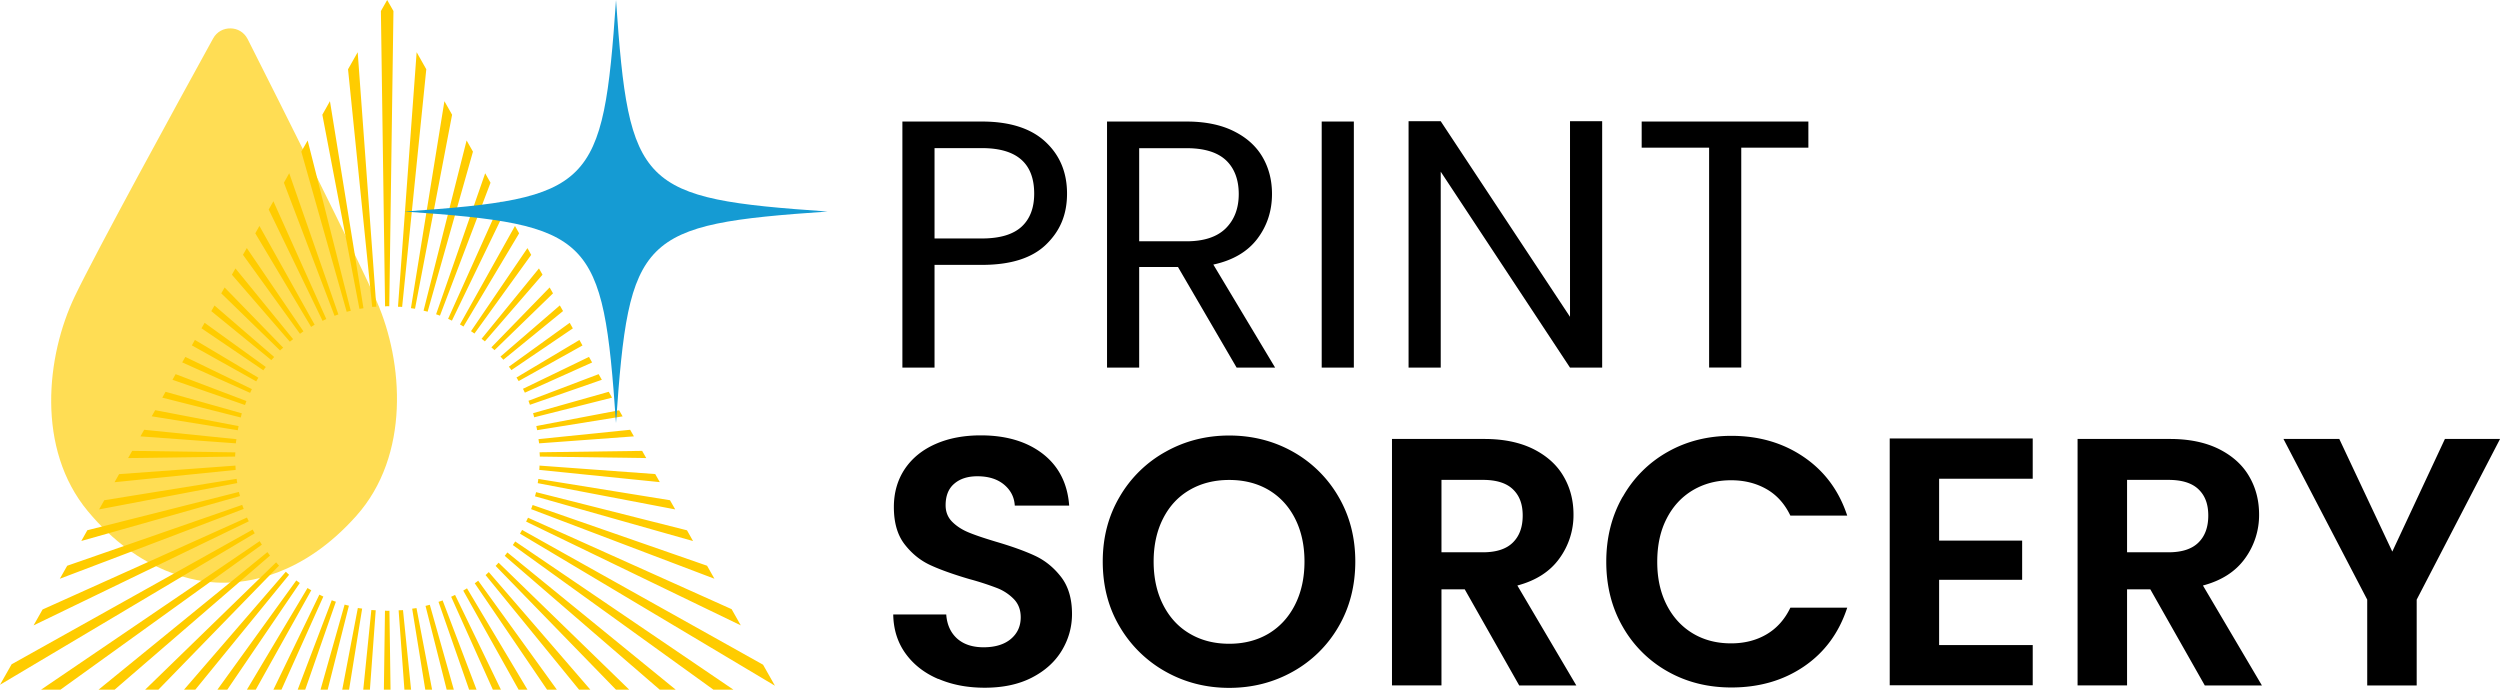
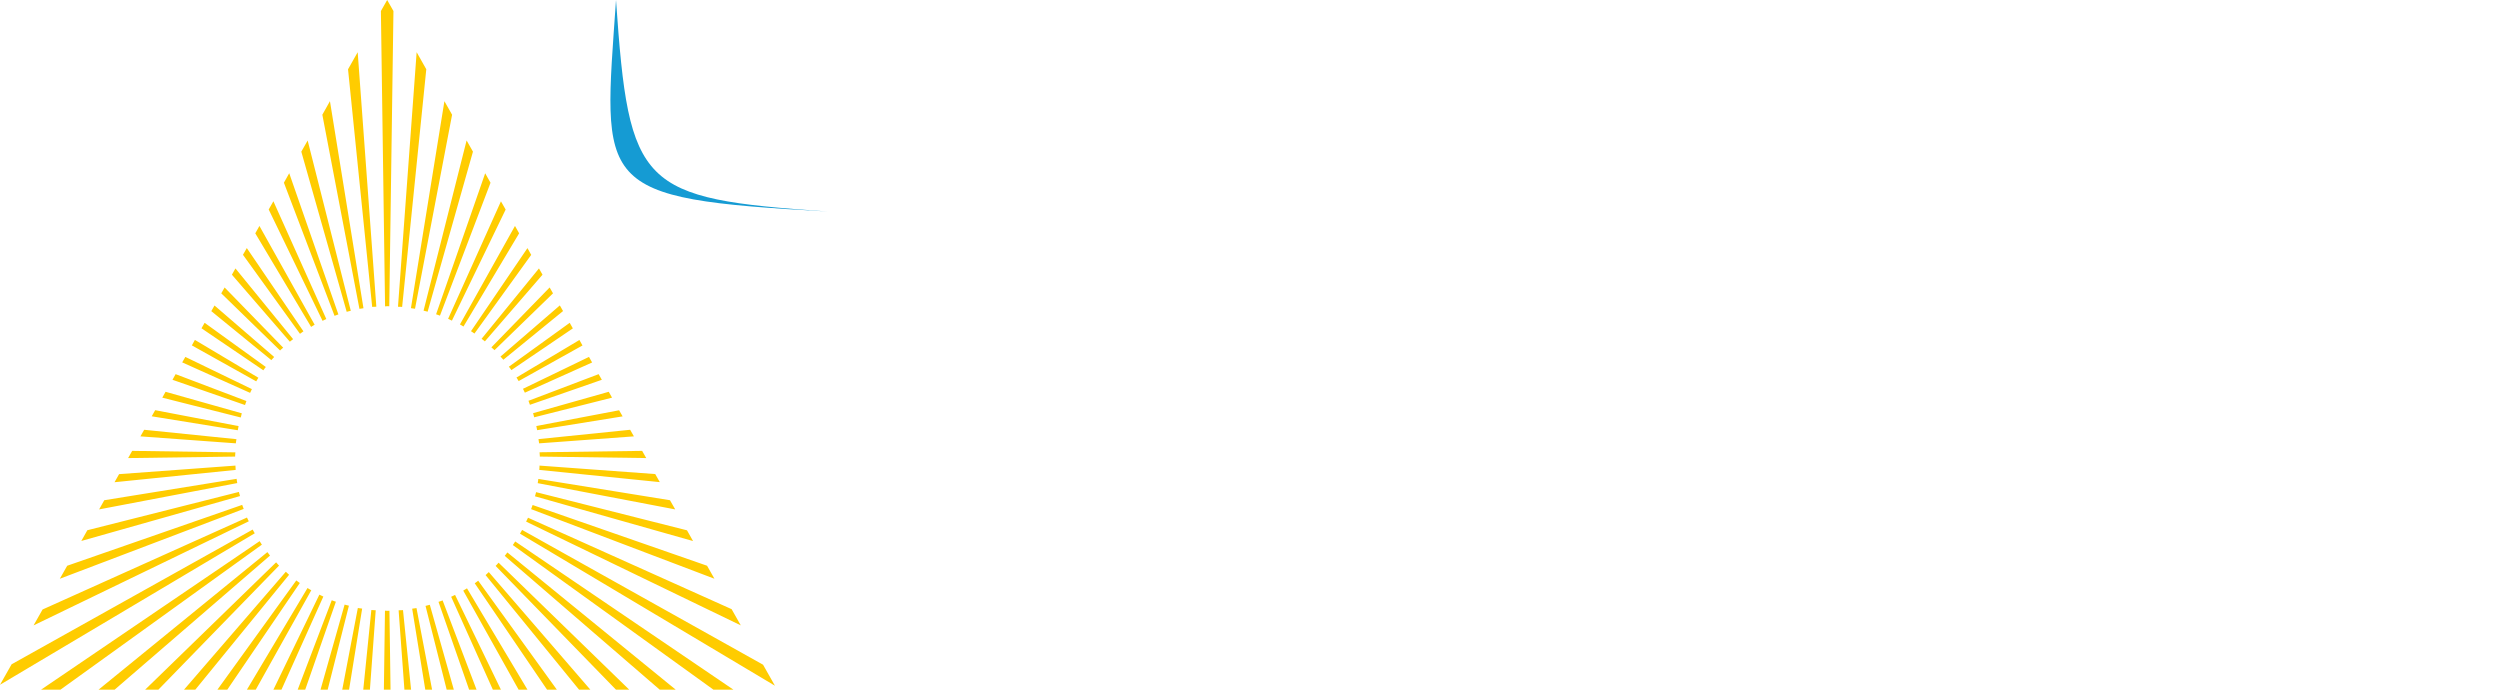
<svg xmlns="http://www.w3.org/2000/svg" width="203" height="56" viewBox="0 0 203 56" fill="none">
  <g clip-path="url(#iec3vcldsa)">
    <path d="M41.644 44.26 57.93 56h1.623L41.835 43.966c-.063.096-.127.198-.197.293m-.656.878L53.569 56h1.299l-13.67-11.143c-.07.096-.14.191-.216.28zm-.739.815L50.016 56h1.076L40.485 45.69c-.082.09-.152.18-.242.262zm-.815.744L47.019 56h.916l-8.244-9.545c-.09.076-.172.165-.261.241zm-.878.669L44.42 56h.796l-6.386-8.846c-.095.07-.185.147-.286.21m-.93.592L42.11 56h.72l-4.91-8.228a7.83 7.83 0 0 1-.305.184zm-.98.503L40.02 56h.655l-3.724-7.694-.318.153zm-1.025.42L38.092 56h.604l-2.756-7.248c-.109.044-.223.082-.338.12m-1.05.325L36.27 56h.58l-1.95-6.892c-.114.032-.228.058-.343.09m-1.089.228L34.533 56h.553l-1.267-6.624c-.114.019-.235.031-.35.05zm-1.101.134.471 6.44h.541l-.656-6.46c-.12.014-.241.007-.356.02zm-1.108.032L31.171 56h.541l-.089-6.408c-.05 0-.102.006-.153.006-.07 0-.133-.006-.203-.012m-1.115-.051L29.497 56h.54l.472-6.446a96.049 96.049 0 0 1-.357-.02zm-1.095-.172L27.79 56h.554l1.063-6.58c-.114-.02-.235-.032-.35-.05m-1.076-.274L26.027 56h.58l1.724-6.816c-.114-.031-.229-.057-.343-.088m-1.05-.357L24.173 56h.611l2.49-7.14a7.22 7.22 0 0 1-.338-.12zm-1.007-.452L22.201 56h.655l3.4-7.56c-.108-.05-.216-.102-.318-.153m-.968-.54L20.049 56h.719l4.508-8.07c-.102-.056-.204-.12-.306-.184zm-.91-.618L17.654 56h.802l5.889-8.66-.287-.21zm-.854-.7L14.943 56h.916l7.615-9.33c-.09-.076-.172-.158-.261-.24m-.79-.77L11.785 56h1.076l9.798-10.074c-.083-.082-.16-.178-.236-.26m-.713-.834L8.003 56h1.305l12.619-10.888c-.077-.09-.14-.191-.217-.28zm-.63-.891L3.336 56H4.91l16.355-11.773c-.063-.095-.12-.19-.184-.286zm-.56-.942L.942 53.94 0 55.604l20.685-12.3c-.057-.102-.114-.198-.165-.3m-.465-.98L3.457 49.49l-.732 1.292L20.2 42.33c-.044-.102-.102-.204-.146-.312m-.382-1.024L5.456 45.939l-.598 1.056 14.93-5.67c-.039-.108-.083-.216-.122-.33m-.267-1.05L7.092 43.055l-.49.872 12.886-3.646c-.025-.115-.063-.223-.089-.337zm-.19-1.063L8.467 40.619l-.42.745 11.217-2.139c-.019-.114-.038-.229-.05-.343m-.096-1.076-9.448.694-.37.656 9.837-1-.019-.35zm-.006-1.075-8.379-.121-.33.586 8.69-.121c0-.115.012-.23.019-.344zm.089-1.07-7.494-.763-.305.535 7.748.566c.013-.114.032-.229.05-.343m.173-1.057L12.6 33.307l-.28.497 6.99 1.132c.02-.114.045-.229.064-.337zm.267-1.037-6.195-1.75-.267.477 6.373 1.61c.032-.108.05-.223.083-.33m.375-1.006-5.749-2.183-.254.458 5.889 2.05.114-.325zm.446-.968-5.405-2.615-.255.445 5.514 2.476c.05-.102.095-.21.146-.305zm.528-.922-5.157-3.074-.222.401-.026.044 5.227 2.921c.057-.095.115-.197.178-.292zm.605-.872-4.972-3.59-.255.446 5.024 3.411c.063-.095.133-.184.203-.274m.675-.808-4.845-4.18-.26.458 4.876 3.977c.076-.09.153-.165.23-.255zm.732-.757-4.756-4.887-.273.477 4.775 4.64c.082-.084.171-.154.254-.23zm.803-.694-4.68-5.74-.287.51 4.705 5.44.268-.21m.84-.623-4.603-6.771-.312.547 4.629 6.415c.095-.064.184-.134.28-.198m.91-.54-4.482-8.019-.337.599 4.533 7.598c.095-.058.19-.121.293-.178m.942-.459L22.2 16.342l-.382.668 4.374 9.043c.102-.051.204-.102.306-.147zm.98-.375-3.992-11.467-.432.77 4.112 10.811c.109-.038.21-.082.319-.114m1-.293L24.982 11.41l-.516.904 3.686 13.007a5.02 5.02 0 0 1 .331-.083zm1.03-.21L26.792 8.215l-.618 1.101 3.012 15.763c.108-.019.223-.032.33-.05zm1.045-.12-1.515-20.67-.784 1.387 1.961 19.295c.109-.013.23-.006.338-.02m1.05-.03L31.948.896 31.438 0l-.509.897.338 23.979c.063 0 .127-.013.197-.013.05 0 .095.006.14.006m1.05.051 1.961-19.295-.783-1.387-1.515 20.67c.115.006.23 0 .337.018m1.045.147L36.71 9.316l-.624-1.1-2.718 16.806c.108.019.222.032.337.05m1.019.236 3.68-12.994-.516-.91-3.495 13.822c.108.025.222.057.33.082zm1 .325L39.83 14.84l-.433-.77-3.986 11.448.319.115m.967.4 4.361-9.017-.382-.668-4.29 9.54c.101.044.203.101.305.146m.942.483 4.52-7.572-.337-.599-4.47 8c.103.05.192.114.294.171m.885.567 4.609-6.39-.306-.547-4.584 6.746c.096.063.191.127.28.19zm.846.636 4.68-5.415-.287-.51-4.66 5.715c.089.07.184.134.267.21zm.783.713 4.75-4.614-.274-.477-4.73 4.862c.082.076.172.152.254.229zm.72.776 4.845-3.952-.261-.458-4.82 4.155c.077.083.16.166.23.255m.661.84 4.986-3.385-.255-.452-4.94 3.564c.07.088.14.184.203.273m.586.897 5.189-2.895-.026-.045-.223-.4-5.112 3.048c.064.095.121.197.178.292m.497.942 5.469-2.456-.255-.452-5.36 2.59c.05.102.101.21.152.312m.414.986 5.838-2.03-.26-.458-5.699 2.164c.045.108.076.216.121.324zm.338 1.018 6.328-1.597-.267-.477-6.144 1.737c.032.108.057.223.089.337m.242 1.044 6.94-1.12-.287-.496-6.723 1.279c.025.114.044.229.07.337zm.159 1.07 7.697-.567-.305-.535-7.443.758c.013.114.038.229.051.343zm.057 1.075 8.64.12-.331-.585-8.328.114c0 .115.02.23.02.35zm-.038 1.081 9.78.993-.37-.655-9.397-.688c0 .115-.007.236-.02.35m-.127 1.076 11.167 2.132-.426-.745-10.69-1.73c-.012.114-.032.228-.05.343zM43.44 40.3l12.835 3.633-.49-.871-12.256-3.1c-.026.115-.058.23-.09.338zm-.312 1.043 14.885 5.651-.599-1.056-14.166-4.932c-.038.115-.082.223-.12.331m-.408 1.018 17.432 8.426-.745-1.317-16.534-7.427c-.045.108-.102.21-.153.318zm20.208 13.332-.968-1.712-19.565-10.945-.172.305 20.711 12.352h-.006z" fill="#FC0" />
-     <path d="M84.937 19.86c-1.14 1.101-2.871 1.648-5.208 1.648h-3.845v8.343h-2.61V9.869h6.455c2.254 0 3.973.547 5.15 1.636 1.179 1.088 1.764 2.494 1.764 4.212 0 1.719-.566 3.042-1.706 4.143zm-1.993-1.444c.688-.63 1.032-1.528 1.032-2.692 0-2.463-1.414-3.697-4.247-3.697h-3.845v7.337h3.845c1.452 0 2.521-.318 3.215-.948zm17.47 11.435-4.762-8.17h-3.151v8.17h-2.61V9.869h6.455c1.509 0 2.789.261 3.826.777 1.045.515 1.821 1.215 2.337 2.093.516.878.777 1.884.777 3.01 0 1.375-.395 2.59-1.191 3.64-.796 1.05-1.986 1.75-3.572 2.094l5.017 8.368h-3.126zm-7.92-10.258h3.846c1.413 0 2.476-.35 3.183-1.044.707-.7 1.063-1.629 1.063-2.793 0-1.165-.35-2.1-1.044-2.75-.7-.649-1.763-.973-3.196-.973h-3.845v7.566l-.007-.006zm17.438-9.724v19.982h-2.61V9.869h2.61zm20.164 19.982h-2.611l-10.498-15.91v15.91h-2.611V9.844h2.611l10.498 15.883V9.844h2.611V29.85zM146.84 9.869v2.12h-5.45v17.856h-2.61V11.988h-5.476V9.87h13.536zM76.192 55.136c-1.12-.477-2.005-1.164-2.655-2.062-.65-.897-.987-1.96-1.006-3.181h4.304c.057.82.35 1.47.872 1.947.529.477 1.248.719 2.165.719s1.674-.223 2.21-.675c.534-.452.801-1.037.801-1.762 0-.592-.184-1.082-.547-1.464a3.838 3.838 0 0 0-1.363-.904 23.162 23.162 0 0 0-2.253-.731c-1.3-.382-2.356-.758-3.171-1.133-.815-.376-1.509-.936-2.095-1.693-.585-.757-.872-1.763-.872-3.023 0-1.183.3-2.214.892-3.099.592-.878 1.426-1.553 2.495-2.023 1.07-.471 2.292-.7 3.674-.7 2.063 0 3.743.502 5.036 1.501 1.292 1.006 2.005 2.406 2.139 4.2H82.4c-.039-.687-.332-1.253-.873-1.705-.547-.452-1.267-.675-2.164-.675-.783 0-1.407.198-1.879.605-.47.4-.7.986-.7 1.75 0 .535.178.98.529 1.336.356.357.795.643 1.317.86.529.222 1.267.47 2.222.757 1.3.381 2.362.763 3.184 1.145.821.382 1.528.955 2.12 1.718.592.764.891 1.77.891 3.01 0 1.07-.28 2.062-.834 2.979-.554.916-1.369 1.648-2.438 2.195-1.07.547-2.343.815-3.814.815-1.394 0-2.655-.236-3.769-.72v.013zm18.457-.598a9.926 9.926 0 0 1-3.73-3.653c-.924-1.552-1.376-3.322-1.376-5.288 0-1.966.458-3.704 1.375-5.263a9.79 9.79 0 0 1 3.73-3.652c1.567-.879 3.293-1.318 5.164-1.318 1.872 0 3.617.44 5.176 1.318a9.792 9.792 0 0 1 3.699 3.652c.911 1.56 1.363 3.31 1.363 5.263 0 1.954-.452 3.73-1.363 5.288a9.737 9.737 0 0 1-3.711 3.653c-1.567.878-3.292 1.317-5.164 1.317-1.871 0-3.597-.439-5.163-1.317zm8.347-3.08c.916-.547 1.636-1.324 2.151-2.335.516-1.012.777-2.19.777-3.526 0-1.336-.261-2.507-.777-3.513-.515-1.005-1.235-1.769-2.151-2.31-.917-.534-1.98-.802-3.184-.802-1.203 0-2.273.268-3.196.802-.93.535-1.649 1.305-2.164 2.31-.516 1.006-.777 2.177-.777 3.513 0 1.336.26 2.514.777 3.526.515 1.011 1.235 1.794 2.164 2.335.93.547 1.993.815 3.196.815 1.204 0 2.267-.274 3.184-.815zm20.36 4.194-4.418-7.796h-1.891v7.796h-4.018V35.644h7.513c1.547 0 2.865.274 3.96.815 1.089.547 1.91 1.279 2.451 2.208.548.93.815 1.966.815 3.112a5.97 5.97 0 0 1-1.146 3.57c-.764 1.063-1.903 1.794-3.412 2.195l4.787 8.114h-4.647l.006-.006zm-6.309-10.806h3.355c1.089 0 1.904-.26 2.438-.789.535-.522.803-1.254.803-2.195 0-.942-.268-1.63-.803-2.139-.534-.509-1.349-.757-2.438-.757h-3.355v5.88zm14.726-4.512a9.528 9.528 0 0 1 3.641-3.64c1.541-.872 3.267-1.304 5.177-1.304 2.234 0 4.195.572 5.876 1.718 1.681 1.145 2.859 2.73 3.527 4.76h-4.616c-.458-.955-1.101-1.674-1.935-2.151-.834-.477-1.789-.72-2.884-.72-1.165 0-2.203.275-3.114.816-.91.547-1.617 1.317-2.12 2.31-.509.992-.757 2.157-.757 3.5 0 1.342.254 2.481.757 3.48.51 1.006 1.216 1.776 2.12 2.323.911.547 1.942.815 3.114.815 1.088 0 2.05-.242 2.884-.732.834-.49 1.477-1.21 1.935-2.164h4.616c-.668 2.043-1.84 3.634-3.514 4.773-1.675 1.139-3.636 1.705-5.896 1.705-1.91 0-3.635-.432-5.176-1.304a9.586 9.586 0 0 1-3.642-3.627c-.891-1.547-1.337-3.31-1.337-5.276 0-1.966.446-3.729 1.337-5.288l.007.006zm25.683-1.45v5.014h6.742v3.182h-6.742v5.3h7.601v3.265h-11.612V35.606h11.612v3.265h-7.601v.012zm21.57 16.768-4.419-7.796h-1.89v7.796h-4.018V35.644h7.513c1.547 0 2.865.274 3.96.815 1.089.547 1.91 1.279 2.451 2.208.548.93.815 1.966.815 3.112a5.97 5.97 0 0 1-1.146 3.57c-.764 1.063-1.904 1.794-3.413 2.195l4.788 8.114h-4.647l.006-.006zm-6.309-10.806h3.355c1.088 0 1.903-.26 2.438-.789.535-.522.802-1.254.802-2.195 0-.942-.267-1.63-.802-2.139-.535-.509-1.35-.757-2.438-.757h-3.355v5.88zm30.286-9.202-6.768 13.046v6.968h-4.017V48.69l-6.8-13.046h4.533l4.304 9.145 4.272-9.145h4.476z" fill="#000" />
-     <path d="M67.203 17.175c-15.274 1.057-16.127 1.91-17.184 17.176-1.056-15.267-1.91-16.12-17.183-17.175C48.116 16.119 48.969 15.265 50.02 0c1.056 15.266 1.91 16.12 17.183 17.175z" fill="#159BD3" />
-     <path opacity=".67" d="M18.723 2.305c.554.006 1.095.3 1.388.872 2.744 5.434 8.85 17.576 10.48 21.293 2.164 4.931 2.73 12.51-1.669 17.43-4.393 4.925-8.894 5.453-10.988 5.415-1.942-.032-6.57-.725-10.792-5.797-4.221-5.072-3.387-12.632-1.057-17.481 1.757-3.66 8.283-15.578 11.218-20.911.306-.56.866-.834 1.414-.82" fill="#FC0" />
+     <path d="M67.203 17.175C48.116 16.119 48.969 15.265 50.02 0c1.056 15.266 1.91 16.12 17.183 17.175z" fill="#159BD3" />
  </g>
  <defs>
    <clipPath id="iec3vcldsa">
      <path fill="#fff" d="M0 0h203v56H0z" />
    </clipPath>
  </defs>
</svg>